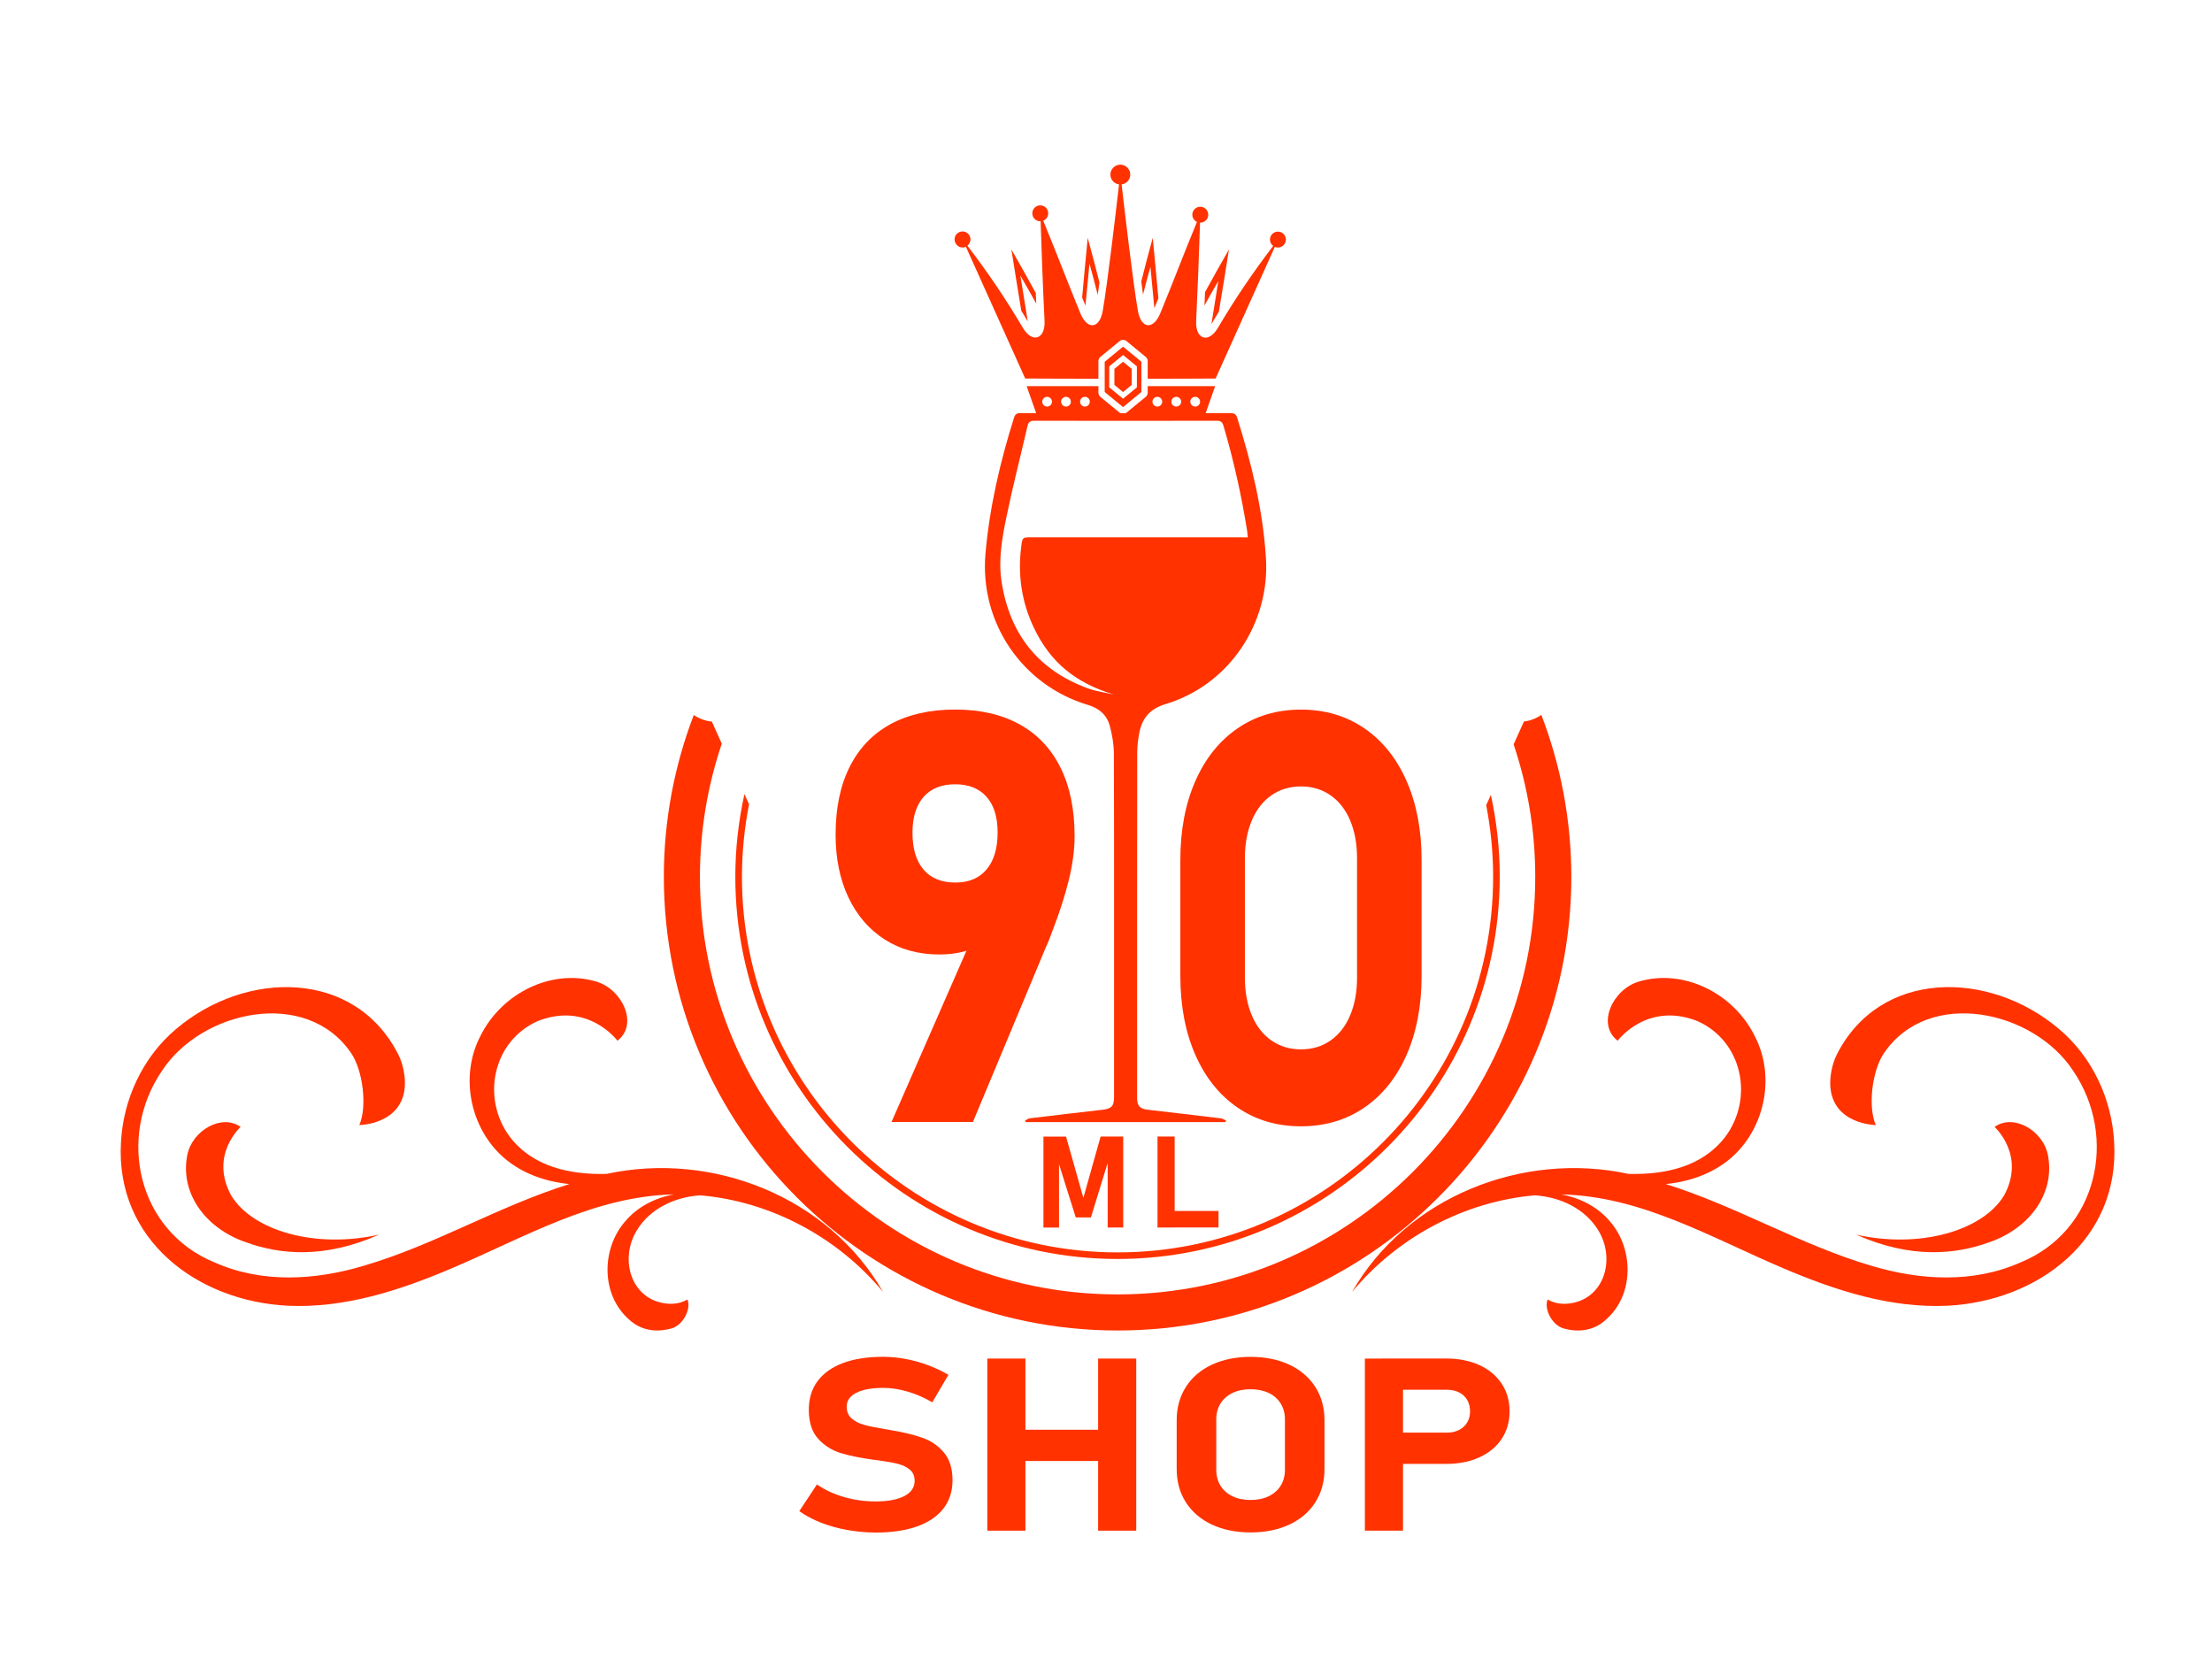
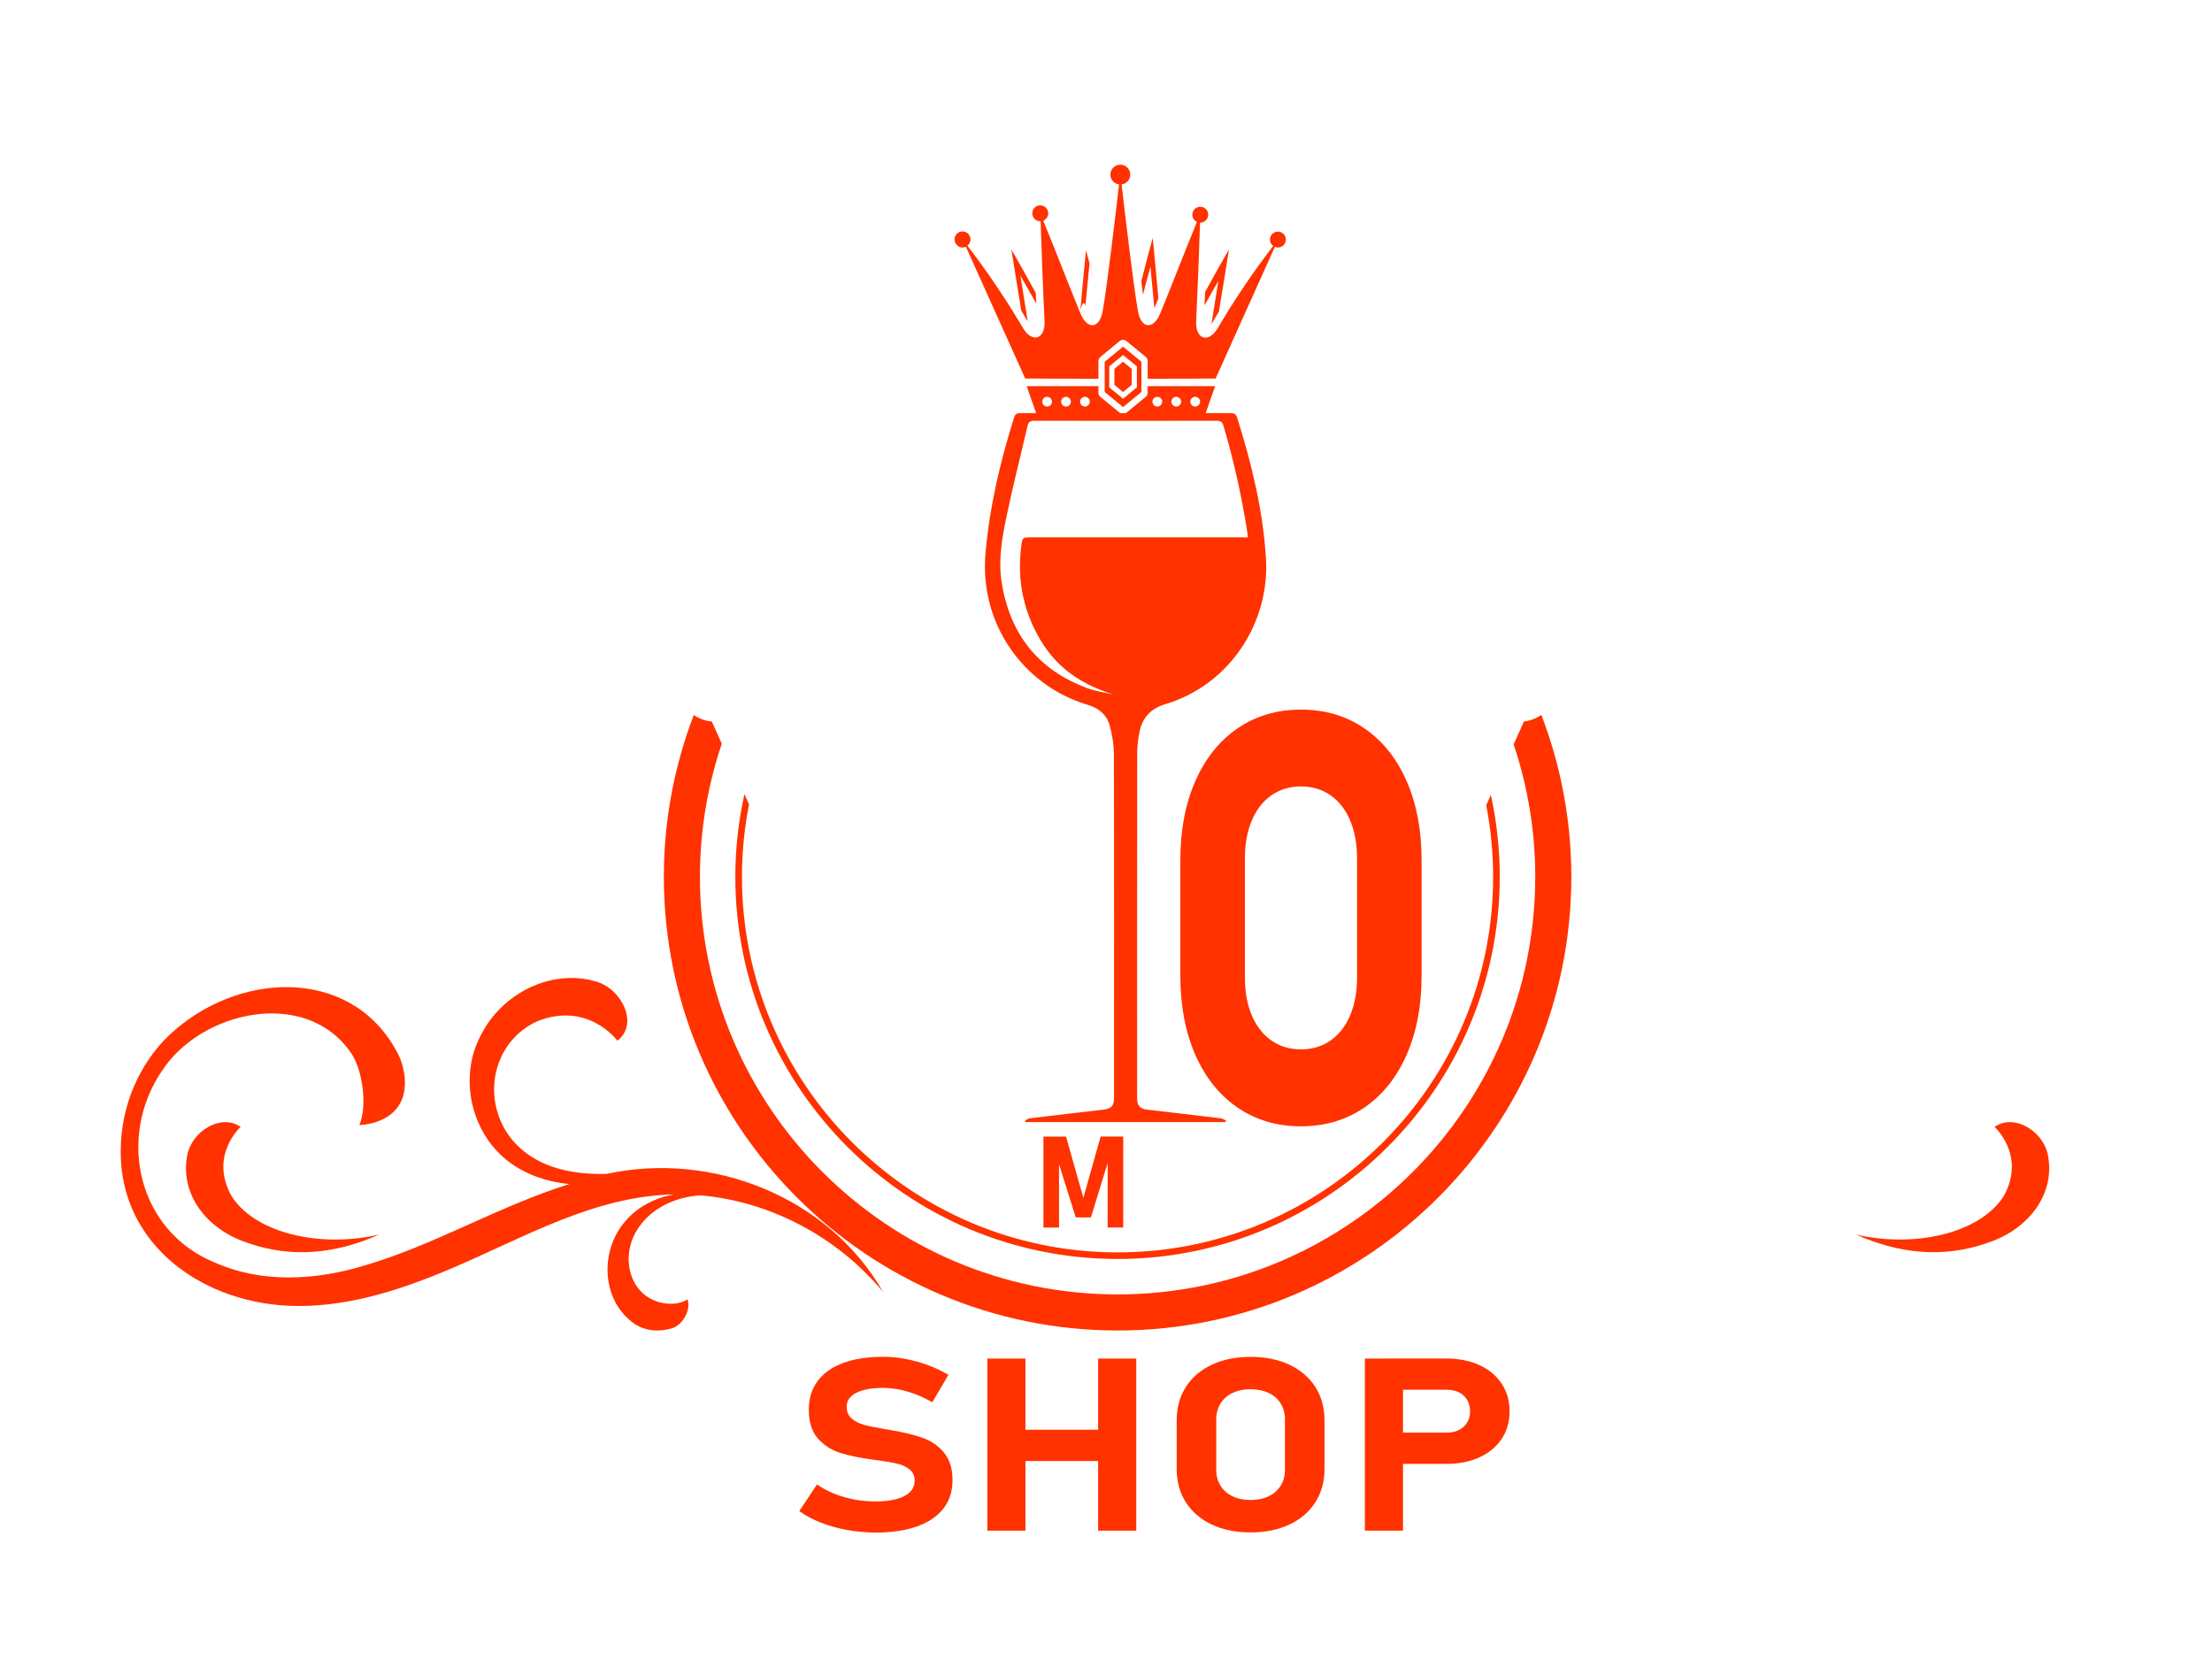
<svg xmlns="http://www.w3.org/2000/svg" version="1.1" x="0px" y="0px" viewBox="0 0 380.69 288.33" style="enable-background:new 0 0 380.69 288.33;" xml:space="preserve">
  <style type="text/css">
	.st0{fill:url(#SVGID_1_);}
	.st1{fill:#FFFFFF;}
	.st2{fill:#FF3200;}
</style>
  <g id="BACKGROUND">
</g>
  <g id="OBJECTS">
    <g>
      <g>
        <g>
          <path class="st2" d="M104.4,202.02c-6.31,0.17-12.7-1.23-16.62-6.33c-5.02-6.69-2.98-16.5,4.74-19.96      c8.72-3.44,13.74,3.37,13.74,3.37c3.69-2.82,0.83-8.84-3.61-10.17c-7.66-2.29-16.34,1.92-20.02,9.46      c-3.23,6.3-1.98,14.21,2.61,19.39c3.3,3.71,7.97,5.51,12.74,5.99c-12.35,3.88-23.09,10.45-35.31,14.04      c-8.45,2.54-17.59,3.07-25.75-0.56c-13.14-5.37-16.87-21.41-9.07-32.93c6.79-10.45,24.86-14.4,32.57-3.1      c2.03,2.95,2.82,9.19,1.42,12.4c0,0,7.53-0.08,7.84-6.85c0.08-1.62-0.35-3.74-1.08-5.19c-7.4-14.79-26.24-14.73-38.31-4.48      c-5.71,4.8-9.08,12.06-9.47,19.46c-0.99,16.72,13.02,27.34,28.67,28.15c9.84,0.46,19.34-2.65,28.18-6.41      c12.74-5.41,24.53-12.45,38.33-12.75c-3.22,0.58-6.28,2.11-8.41,4.65c-4.09,4.68-4.21,12.61,0.67,16.88      c0.74,0.68,3.11,2.7,7.3,1.54c2.06-0.57,3.43-3.46,2.75-4.99c-0.95,0.57-2.09,0.8-3.24,0.74c-6.43-0.43-8.59-7.61-5.44-12.68      c2.27-3.71,6.52-5.7,10.89-5.98c12.11,1.04,23.66,7.21,31.46,16.63C142.58,205.96,122.6,198.08,104.4,202.02z" />
          <path class="st2" d="M41.41,193.94c-3.26-2.34-8.38,0.63-9.19,4.89c-1.27,6.63,3.26,12.64,10.15,14.97      c5.76,2.09,13.43,2.87,22.87-1.33c-10.84,2.45-21.71-0.6-25.44-6.72C35.98,198.8,41.41,193.94,41.41,193.94z" />
        </g>
        <g>
-           <path class="st2" d="M363.85,196.56c-0.39-7.4-3.76-14.66-9.47-19.46c-12.07-10.25-30.92-10.31-38.31,4.48      c-0.72,1.45-1.15,3.57-1.08,5.19c0.32,6.77,7.84,6.85,7.84,6.85c-1.41-3.22-0.61-9.45,1.42-12.4      c7.71-11.31,25.78-7.36,32.57,3.1c7.8,11.51,4.07,27.56-9.07,32.93c-8.16,3.63-17.3,3.1-25.75,0.56      c-12.22-3.6-22.96-10.17-35.31-14.04c4.77-0.48,9.44-2.27,12.74-5.99c4.59-5.19,5.84-13.1,2.61-19.39      c-3.68-7.54-12.36-11.75-20.02-9.46c-4.44,1.33-7.31,7.35-3.61,10.17c0,0,5.02-6.81,13.74-3.37c7.73,3.46,9.77,13.27,4.74,19.96      c-3.92,5.1-10.31,6.5-16.62,6.33c-18.2-3.94-38.18,3.94-47.58,20.32c7.8-9.42,19.35-15.59,31.46-16.63      c4.37,0.28,8.62,2.28,10.89,5.98c3.15,5.06,1,12.25-5.44,12.68c-1.15,0.06-2.3-0.17-3.24-0.74c-0.68,1.53,0.69,4.42,2.75,4.99      c4.19,1.16,6.57-0.85,7.3-1.54c4.88-4.26,4.76-12.2,0.67-16.88c-2.13-2.54-5.2-4.07-8.41-4.65c13.81,0.3,25.59,7.34,38.33,12.75      c8.84,3.76,18.34,6.87,28.18,6.41C350.82,223.9,364.84,213.27,363.85,196.56z" />
          <path class="st2" d="M319.44,212.47c9.44,4.2,17.1,3.42,22.87,1.33c6.89-2.34,11.41-8.34,10.15-14.97      c-0.81-4.27-5.93-7.24-9.19-4.89c0,0,5.43,4.87,1.62,11.82C341.15,211.87,330.28,214.92,319.44,212.47z" />
        </g>
      </g>
      <path class="st2" d="M265.27,123.03c-0.88,0.6-1.9,1.01-3,1.14l-1.77,3.93c2.4,7.16,3.72,14.82,3.72,22.78    c0,39.64-32.25,71.88-71.88,71.88s-71.88-32.25-71.88-71.88c0-8.01,1.34-15.71,3.76-22.9l-1.71-3.8    c-1.15-0.11-2.21-0.52-3.11-1.13c-3.31,8.65-5.15,18.03-5.15,27.83c0,43.06,35.03,78.09,78.09,78.09    c43.06,0,78.09-35.03,78.09-78.09C270.42,141.07,268.59,131.68,265.27,123.03z" />
      <g>
        <g>
          <path class="st2" d="M178.26,50.42c-1.37-2.49-2.75-4.99-4.2-7.5c0.57,3.59,1.13,7.09,1.71,10.56c0.37,0.61,0.74,1.22,1.11,1.83      c-0.43-2.59-0.85-5.21-1.27-7.89c0.94,1.62,1.84,3.23,2.73,4.84C178.32,51.66,178.29,51.04,178.26,50.42z" />
-           <path class="st2" d="M186.81,52.59c0.22-2.38,0.45-4.78,0.69-7.23c0.5,1.8,0.97,3.59,1.42,5.38c0.09-0.61,0.19-1.31,0.3-2.11      c-0.65-2.55-1.3-5.11-2.02-7.69c-0.34,3.49-0.66,6.89-0.96,10.27C186.43,51.67,186.62,52.13,186.81,52.59z" />
+           <path class="st2" d="M186.81,52.59c0.22-2.38,0.45-4.78,0.69-7.23c0.5,1.8,0.97,3.59,1.42,5.38c-0.65-2.55-1.3-5.11-2.02-7.69c-0.34,3.49-0.66,6.89-0.96,10.27C186.43,51.67,186.62,52.13,186.81,52.59z" />
          <path class="st2" d="M209.77,53.64c0.59-3.52,1.17-7.07,1.74-10.72c-1.42,2.46-2.78,4.92-4.12,7.36      c-0.03,0.77-0.07,1.54-0.1,2.3c0.78-1.41,1.57-2.82,2.39-4.23c-0.4,2.51-0.79,4.98-1.19,7.42      C208.91,55.06,209.34,54.35,209.77,53.64z" />
          <path class="st2" d="M196.72,50.68c0.41-1.58,0.82-3.17,1.27-4.76c0.24,2.41,0.46,4.77,0.68,7.11c0.23-0.56,0.46-1.12,0.69-1.68      c-0.3-3.43-0.63-6.88-0.97-10.42c-0.7,2.52-1.34,5.02-1.97,7.5C196.52,49.3,196.63,50.04,196.72,50.68z" />
          <path class="st2" d="M165.68,42.6c0.2,0,0.39-0.05,0.56-0.12l10.2,22.66c0,0,7.74,0.04,12.6,0.04v-3.04      c0-0.28,0.13-0.54,0.34-0.72l3.31-2.72c0.17-0.14,0.38-0.21,0.59-0.21c0.21,0,0.42,0.07,0.59,0.21l3.31,2.72      c0.22,0.18,0.34,0.44,0.34,0.72v3.04c4.86,0,11.69-0.04,11.69-0.04l10.19-22.65c0.16,0.07,0.34,0.11,0.53,0.11      c0.75,0,1.37-0.61,1.37-1.37c0-0.75-0.61-1.37-1.37-1.37c-0.75,0-1.37,0.61-1.37,1.37c0,0.45,0.22,0.85,0.56,1.09      c-3.49,4.55-6.68,9.28-9.55,14.16c-1.62,2.68-3.86,1.91-3.71-1.22c0.27-5.62,0.48-11.17,0.67-16.94c0.01,0,0.02,0,0.04,0      c0.75,0,1.37-0.61,1.37-1.37c0-0.75-0.61-1.37-1.37-1.37c-0.75,0-1.37,0.61-1.37,1.37c0,0.55,0.33,1.02,0.8,1.24      c-2.2,5.31-4.17,10.54-6.32,15.74c-1.19,2.89-3.3,2.67-3.84-0.41c-0.8-4.54-2.26-17.01-2.81-21.78      c0.84-0.11,1.49-0.82,1.49-1.69c0-0.94-0.76-1.71-1.71-1.71c-0.94,0-1.71,0.76-1.71,1.71c0,0.87,0.65,1.58,1.49,1.69      c-0.55,4.76-2.01,17.24-2.81,21.78c-0.54,3.08-2.65,3.3-3.84,0.41c-2.17-5.27-4.17-10.57-6.4-15.95c0.5-0.2,0.86-0.69,0.86-1.27      c0-0.75-0.61-1.37-1.37-1.37c-0.75,0-1.37,0.61-1.37,1.37c0,0.75,0.61,1.37,1.37,1.37c0.02,0,0.04,0,0.06-0.01      c0.19,5.85,0.4,11.48,0.68,17.17c0.15,3.12-2.09,3.9-3.71,1.22c-2.88-4.89-6.07-9.62-9.57-14.18c0.32-0.25,0.53-0.64,0.53-1.08      c0-0.75-0.61-1.37-1.37-1.37c-0.75,0-1.37,0.61-1.37,1.37C164.31,41.99,164.92,42.6,165.68,42.6z" />
        </g>
        <path class="st2" d="M176.69,66.45l1.76,5.01h28.92l1.76-5.01h-11.61v1.13c0,0.28-0.13,0.54-0.34,0.72l-3.31,2.72     c-0.17,0.14-0.38,0.21-0.59,0.21c-0.21,0-0.42-0.07-0.59-0.21l-3.31-2.72c-0.22-0.18-0.34-0.44-0.34-0.72v-1.13H176.69z      M205.7,68.29c0.46,0,0.84,0.38,0.84,0.84c0,0.46-0.38,0.84-0.84,0.84c-0.46,0-0.84-0.38-0.84-0.84     C204.85,68.67,205.23,68.29,205.7,68.29z M202.44,68.29c0.46,0,0.84,0.38,0.84,0.84c0,0.46-0.38,0.84-0.84,0.84     c-0.46,0-0.84-0.38-0.84-0.84C201.6,68.67,201.97,68.29,202.44,68.29z M199.18,68.29c0.46,0,0.84,0.38,0.84,0.84     c0,0.46-0.38,0.84-0.84,0.84c-0.46,0-0.84-0.38-0.84-0.84C198.34,68.67,198.72,68.29,199.18,68.29z M180.21,69.97     c-0.46,0-0.84-0.38-0.84-0.84c0-0.46,0.38-0.84,0.84-0.84c0.46,0,0.84,0.38,0.84,0.84C181.05,69.59,180.67,69.97,180.21,69.97z      M183.46,69.97c-0.46,0-0.84-0.38-0.84-0.84c0-0.46,0.38-0.84,0.84-0.84c0.46,0,0.84,0.38,0.84,0.84     C184.31,69.59,183.93,69.97,183.46,69.97z M186.72,69.97c-0.46,0-0.84-0.38-0.84-0.84c0-0.46,0.38-0.84,0.84-0.84     s0.84,0.38,0.84,0.84C187.56,69.59,187.19,69.97,186.72,69.97z" />
        <polygon class="st2" points="191.79,63.48 191.79,66.24 193.28,67.47 194.77,66.24 194.77,63.48 193.28,62.25    " />
        <path class="st2" d="M196.44,67.46v-5.2l-3.16-2.6l-3.16,2.6v5.2l3.16,2.6L196.44,67.46z M190.9,66.66v-3.61l2.38-1.96l2.38,1.96     v3.61l-2.38,1.96L190.9,66.66z" />
      </g>
      <path class="st2" d="M128.12,136.66c-1.01,4.58-1.57,9.34-1.57,14.22c0,36.27,29.51,65.78,65.78,65.78    c36.27,0,65.78-29.51,65.78-65.78c0-4.83-0.54-9.54-1.53-14.08l-0.8,1.77c0.77,3.99,1.19,8.1,1.19,12.32    c0,35.64-29,64.64-64.64,64.64c-35.64,0-64.64-29-64.64-64.64c0-4.26,0.43-8.43,1.22-12.47L128.12,136.66z" />
      <g>
        <path class="st2" d="M210.9,193.11c-11.46,0-22.93,0-34.39,0c-0.04-0.08-0.08-0.16-0.11-0.24c0.26-0.14,0.52-0.38,0.79-0.41     c4.19-0.51,8.38-1,12.58-1.48c1.51-0.17,1.96-0.63,1.96-2.16c0-10.03,0.03-49.13-0.03-59.15c-0.01-1.59-0.29-3.21-0.7-4.74     c-0.5-1.88-1.82-3.04-3.74-3.61c-11.35-3.38-18.68-14.19-17.66-26.02c0.7-7.99,2.5-15.75,4.91-23.39c0.2-0.65,0.5-0.82,1.15-0.82     c12.03,0.02,24.06,0.02,36.1,0c0.64,0,0.95,0.16,1.16,0.8c2.48,7.87,4.43,15.87,4.95,24.12c0.71,11.17-6.25,21.87-17.34,25.18     c-2.53,0.76-3.91,2.32-4.42,4.77c-0.24,1.15-0.38,2.35-0.39,3.52c-0.03,10.12-0.02,49.31-0.02,59.43c0,1.42,0.46,1.91,1.85,2.07     c4.19,0.49,8.38,0.97,12.57,1.48c0.31,0.04,0.6,0.26,0.9,0.39C210.97,192.93,210.94,193.02,210.9,193.11z M214.75,92.49     c-0.05-0.51-0.07-0.84-0.12-1.17c-0.98-6.09-2.31-12.1-4.06-18.02c-0.2-0.68-0.48-0.89-1.19-0.89c-10.45,0.02-20.9,0.02-31.36,0     c-0.7,0-1.02,0.2-1.18,0.89c-1.22,5.29-2.58,10.55-3.67,15.86c-0.73,3.56-1.36,7.18-0.81,10.85c1.36,9.01,6.21,15.25,14.8,18.43     c1.45,0.54,3.03,0.74,4.55,1.09c-6.59-2-10.93-5.52-13.77-11.48c-2.12-4.45-2.81-9.14-2.18-14.02c0.2-1.56,0.22-1.56,1.83-1.56     c11.85,0,23.7,0,35.55,0C213.64,92.49,214.15,92.49,214.75,92.49z" />
      </g>
      <g>
        <g>
-           <path class="st2" d="M168.69,158.22l2.37,1.74c-0.81,1.48-2.02,2.57-3.65,3.26c-1.63,0.69-3.55,1.04-5.77,1.04      c-3.54,0-6.66-0.85-9.35-2.56c-2.69-1.71-4.78-4.12-6.26-7.23c-1.48-3.11-2.22-6.71-2.22-10.8v-0.05c0-4.54,0.8-8.42,2.42-11.65      c1.61-3.22,3.96-5.67,7.03-7.35c3.08-1.67,6.79-2.51,11.14-2.51c4.32,0,8.01,0.85,11.09,2.56c3.08,1.71,5.42,4.19,7.03,7.44      c1.61,3.25,2.42,7.17,2.42,11.74v0.05c0,2.35-0.34,4.89-1.01,7.61s-1.63,5.66-2.85,8.82c-0.16,0.45-0.33,0.9-0.51,1.35      c-0.18,0.45-0.36,0.89-0.56,1.3l-12.57,30.11h-14.01L168.69,158.22z M169.78,149.64c1.27-1.5,1.91-3.62,1.91-6.36v-0.05      c0-2.64-0.64-4.68-1.91-6.11c-1.27-1.43-3.07-2.15-5.39-2.15c-2.35,0-4.16,0.72-5.44,2.17c-1.27,1.45-1.91,3.5-1.91,6.14v0.05      c0,2.74,0.64,4.85,1.91,6.33c1.27,1.48,3.08,2.22,5.44,2.22C166.71,151.89,168.51,151.14,169.78,149.64z" />
-         </g>
+           </g>
      </g>
      <g>
        <g>
          <path class="st2" d="M213.01,190.62c-3.14-2.14-5.57-5.17-7.29-9.09c-1.72-3.91-2.58-8.45-2.58-13.6v-19.91      c0-5.15,0.86-9.69,2.58-13.6c1.72-3.91,4.15-6.94,7.29-9.09c3.14-2.14,6.77-3.21,10.89-3.21s7.75,1.07,10.89,3.21      c3.14,2.14,5.57,5.17,7.29,9.09c1.72,3.91,2.58,8.45,2.58,13.6v19.91c0,5.16-0.86,9.69-2.58,13.6      c-1.72,3.91-4.15,6.94-7.29,9.09c-3.14,2.14-6.77,3.21-10.89,3.21S216.15,192.77,213.01,190.62z M228.98,179.07      c1.46-1.02,2.59-2.46,3.38-4.33c0.79-1.87,1.19-4.03,1.19-6.48v-20.59c0-2.45-0.4-4.61-1.19-6.48      c-0.79-1.87-1.92-3.31-3.38-4.33c-1.46-1.01-3.15-1.52-5.08-1.52s-3.62,0.51-5.08,1.52c-1.46,1.02-2.59,2.46-3.38,4.33      c-0.79,1.87-1.19,4.03-1.19,6.48v20.59c0,2.45,0.4,4.61,1.19,6.48c0.79,1.87,1.92,3.31,3.38,4.33c1.46,1.01,3.15,1.52,5.08,1.52      S227.52,180.09,228.98,179.07z" />
        </g>
      </g>
      <g>
        <g>
          <path class="st2" d="M189.42,195.59h3.89v15.66h-2.68v-12.16l0.11,0.69l-2.99,9.73h-2.61l-2.99-9.51l0.11-0.9v12.16h-2.68      v-15.66h3.89l2.98,10.55L189.42,195.59z" />
        </g>
      </g>
      <g>
        <g>
-           <path class="st2" d="M199.21,195.59h2.95v15.66h-2.95V195.59z M200.53,208.4h9.18v2.84h-9.18V208.4z" />
-         </g>
+           </g>
      </g>
      <g>
        <g>
          <path class="st2" d="M145.79,263.3c-1.59-0.29-3.08-0.7-4.48-1.25c-1.4-0.55-2.65-1.21-3.75-1.99l3.04-4.6      c1.34,0.94,2.89,1.66,4.65,2.17c1.76,0.51,3.56,0.76,5.41,0.76c2.14,0,3.8-0.31,4.98-0.93c1.18-0.62,1.77-1.49,1.77-2.62v-0.02      c0-0.79-0.26-1.41-0.79-1.87c-0.53-0.46-1.21-0.8-2.06-1.02s-1.93-0.41-3.26-0.59c-0.05-0.01-0.09-0.02-0.13-0.02      s-0.08-0.01-0.13-0.02l-0.53-0.06c-2.33-0.31-4.26-0.7-5.8-1.17c-1.53-0.47-2.83-1.29-3.9-2.46c-1.07-1.17-1.61-2.84-1.61-5      v-0.02c0-1.91,0.5-3.55,1.51-4.91c1.01-1.36,2.47-2.39,4.38-3.11s4.23-1.07,6.95-1.07c1.25,0,2.52,0.12,3.82,0.37      c1.3,0.24,2.58,0.6,3.82,1.06c1.25,0.46,2.43,1.02,3.55,1.67l-2.78,4.73c-1.34-0.79-2.74-1.4-4.2-1.83      c-1.46-0.43-2.86-0.65-4.21-0.65c-2.01,0-3.57,0.28-4.67,0.85c-1.1,0.56-1.65,1.35-1.65,2.37v0.02c0,0.86,0.29,1.53,0.86,2.03      c0.58,0.5,1.29,0.86,2.13,1.09c0.85,0.23,2.04,0.48,3.57,0.73c0.06,0.01,0.13,0.02,0.19,0.03c0.06,0.01,0.13,0.02,0.19,0.03      c0.1,0.01,0.19,0.03,0.28,0.05c0.09,0.02,0.18,0.04,0.28,0.05c2.2,0.37,4.04,0.81,5.52,1.33c1.48,0.52,2.71,1.36,3.7,2.53      s1.49,2.75,1.49,4.76v0.04c0,1.89-0.52,3.5-1.56,4.85c-1.04,1.34-2.55,2.37-4.54,3.08c-1.99,0.71-4.38,1.06-7.18,1.06      C149,263.73,147.38,263.58,145.79,263.3z" />
          <path class="st2" d="M169.92,233.8h6.56v29.62h-6.56V233.8z M172.97,246.05h20.29v5.38h-20.29V246.05z M188.99,233.8h6.56v29.62      h-6.56V233.8z" />
          <path class="st2" d="M208.56,262.37c-1.92-0.9-3.41-2.18-4.47-3.83c-1.05-1.65-1.58-3.56-1.58-5.73v-8.39      c0-2.17,0.53-4.08,1.58-5.73c1.05-1.65,2.54-2.93,4.47-3.83c1.92-0.9,4.15-1.35,6.67-1.35s4.75,0.45,6.67,1.35      c1.92,0.9,3.41,2.18,4.47,3.83c1.05,1.65,1.58,3.56,1.58,5.73v8.39c0,2.17-0.53,4.08-1.58,5.73c-1.05,1.65-2.54,2.93-4.47,3.83      c-1.92,0.9-4.15,1.35-6.67,1.35S210.48,263.27,208.56,262.37z M218.34,257.5c0.89-0.43,1.58-1.04,2.07-1.82      c0.49-0.79,0.73-1.7,0.73-2.73v-8.68c0-1.03-0.24-1.94-0.73-2.73s-1.18-1.4-2.07-1.82s-1.93-0.64-3.11-0.64      c-1.18,0-2.22,0.21-3.11,0.64c-0.89,0.43-1.59,1.04-2.07,1.82c-0.49,0.79-0.73,1.7-0.73,2.73v8.68c0,1.03,0.24,1.94,0.73,2.73      c0.49,0.79,1.18,1.4,2.07,1.82c0.89,0.43,1.93,0.64,3.11,0.64C216.41,258.14,217.45,257.93,218.34,257.5z" />
          <path class="st2" d="M234.9,233.8h6.56v29.62h-6.56V233.8z M237.89,246.55h11.14c0.78,0,1.47-0.15,2.07-0.46      c0.6-0.31,1.07-0.74,1.4-1.29c0.34-0.56,0.5-1.19,0.5-1.92c0-0.73-0.16-1.38-0.49-1.95c-0.33-0.56-0.79-1-1.39-1.3      c-0.6-0.31-1.3-0.46-2.1-0.46h-11.14v-5.38h10.97c2.17,0,4.08,0.38,5.74,1.13c1.65,0.75,2.93,1.82,3.84,3.19      c0.91,1.37,1.37,2.96,1.37,4.77c0,1.81-0.46,3.39-1.37,4.76c-0.91,1.36-2.19,2.42-3.84,3.17c-1.65,0.75-3.57,1.12-5.74,1.12      h-10.97V246.55z" />
        </g>
      </g>
    </g>
  </g>
  <g id="TEXTS">
</g>
</svg>